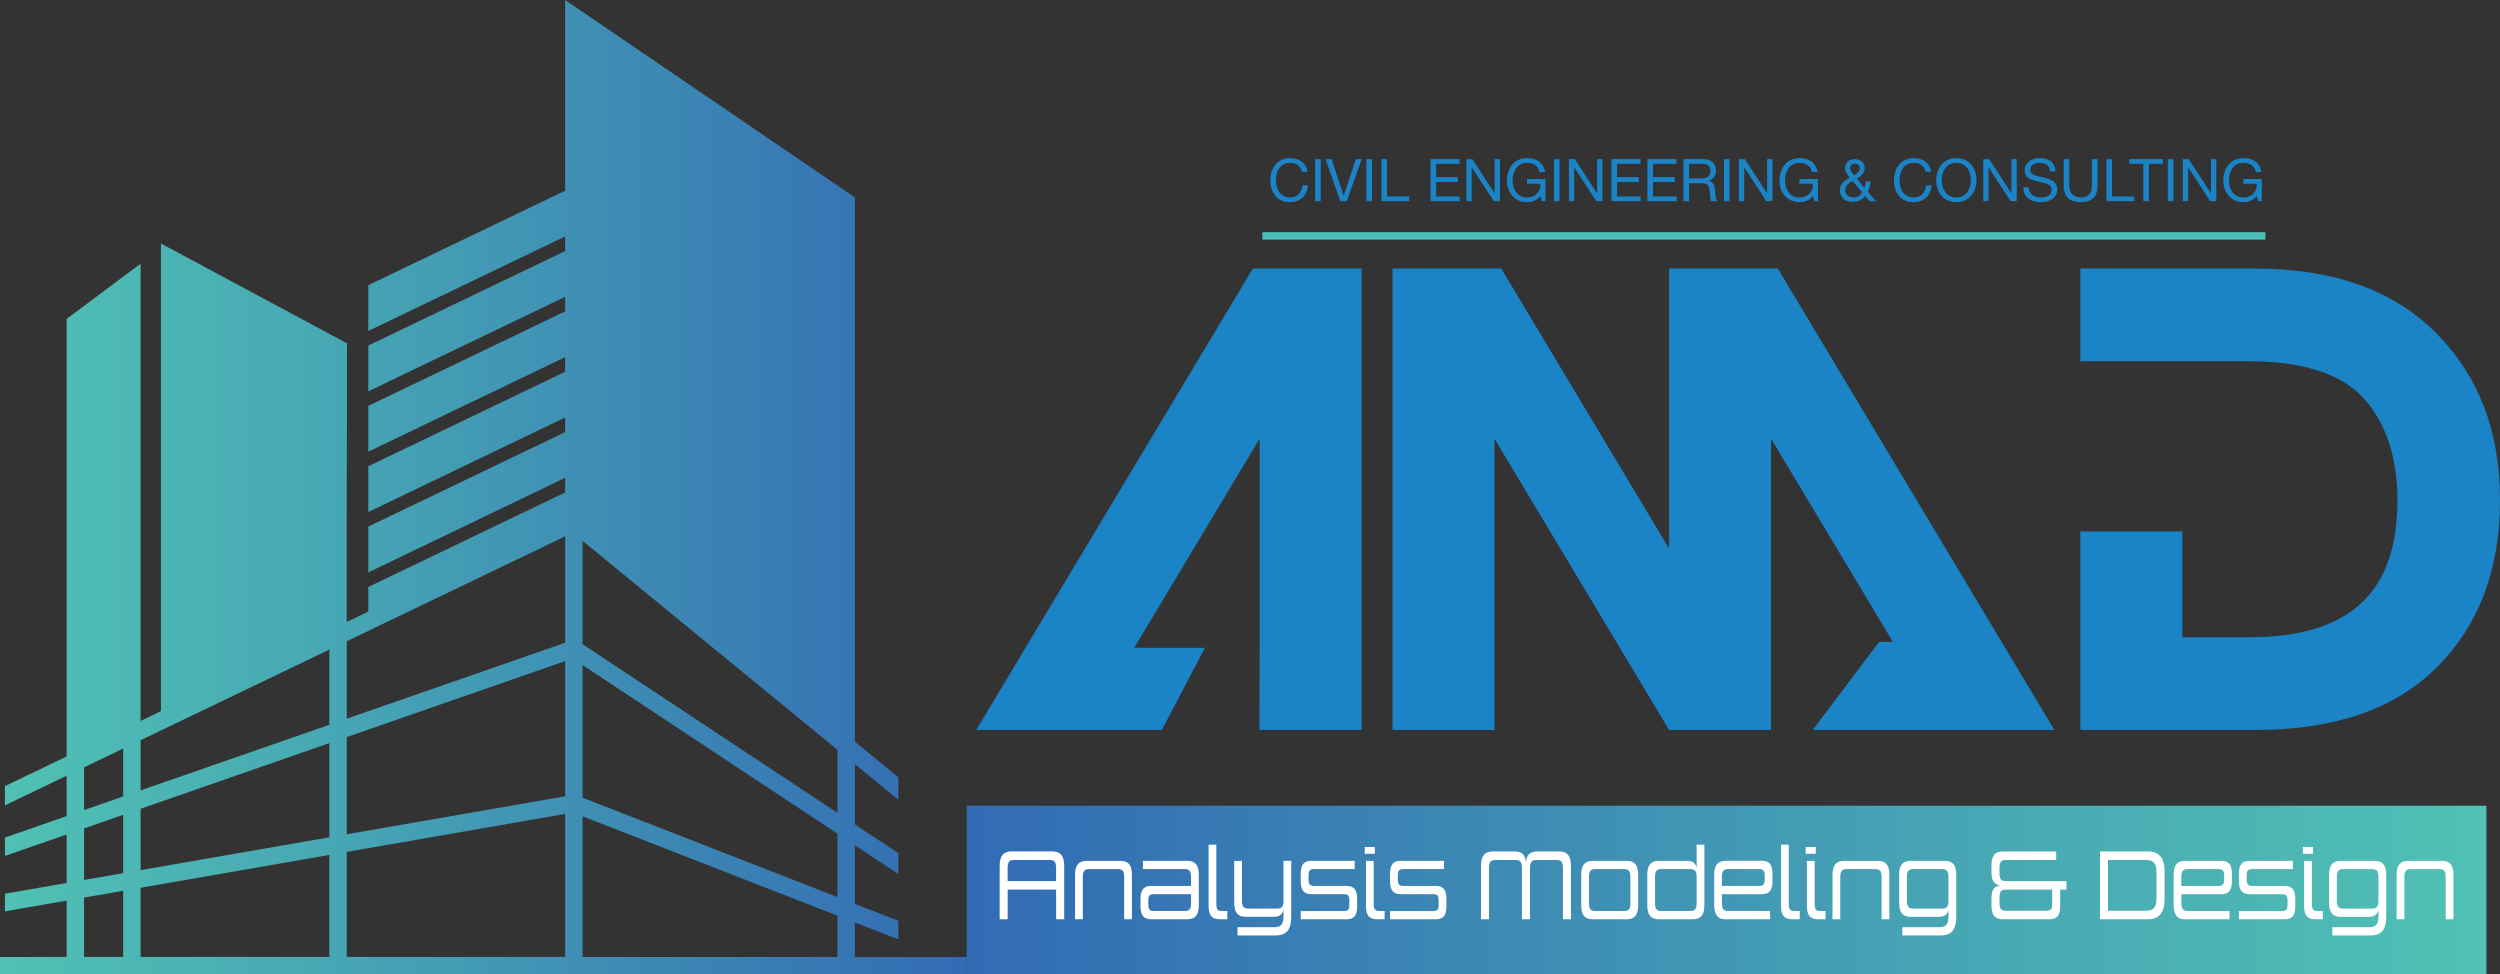
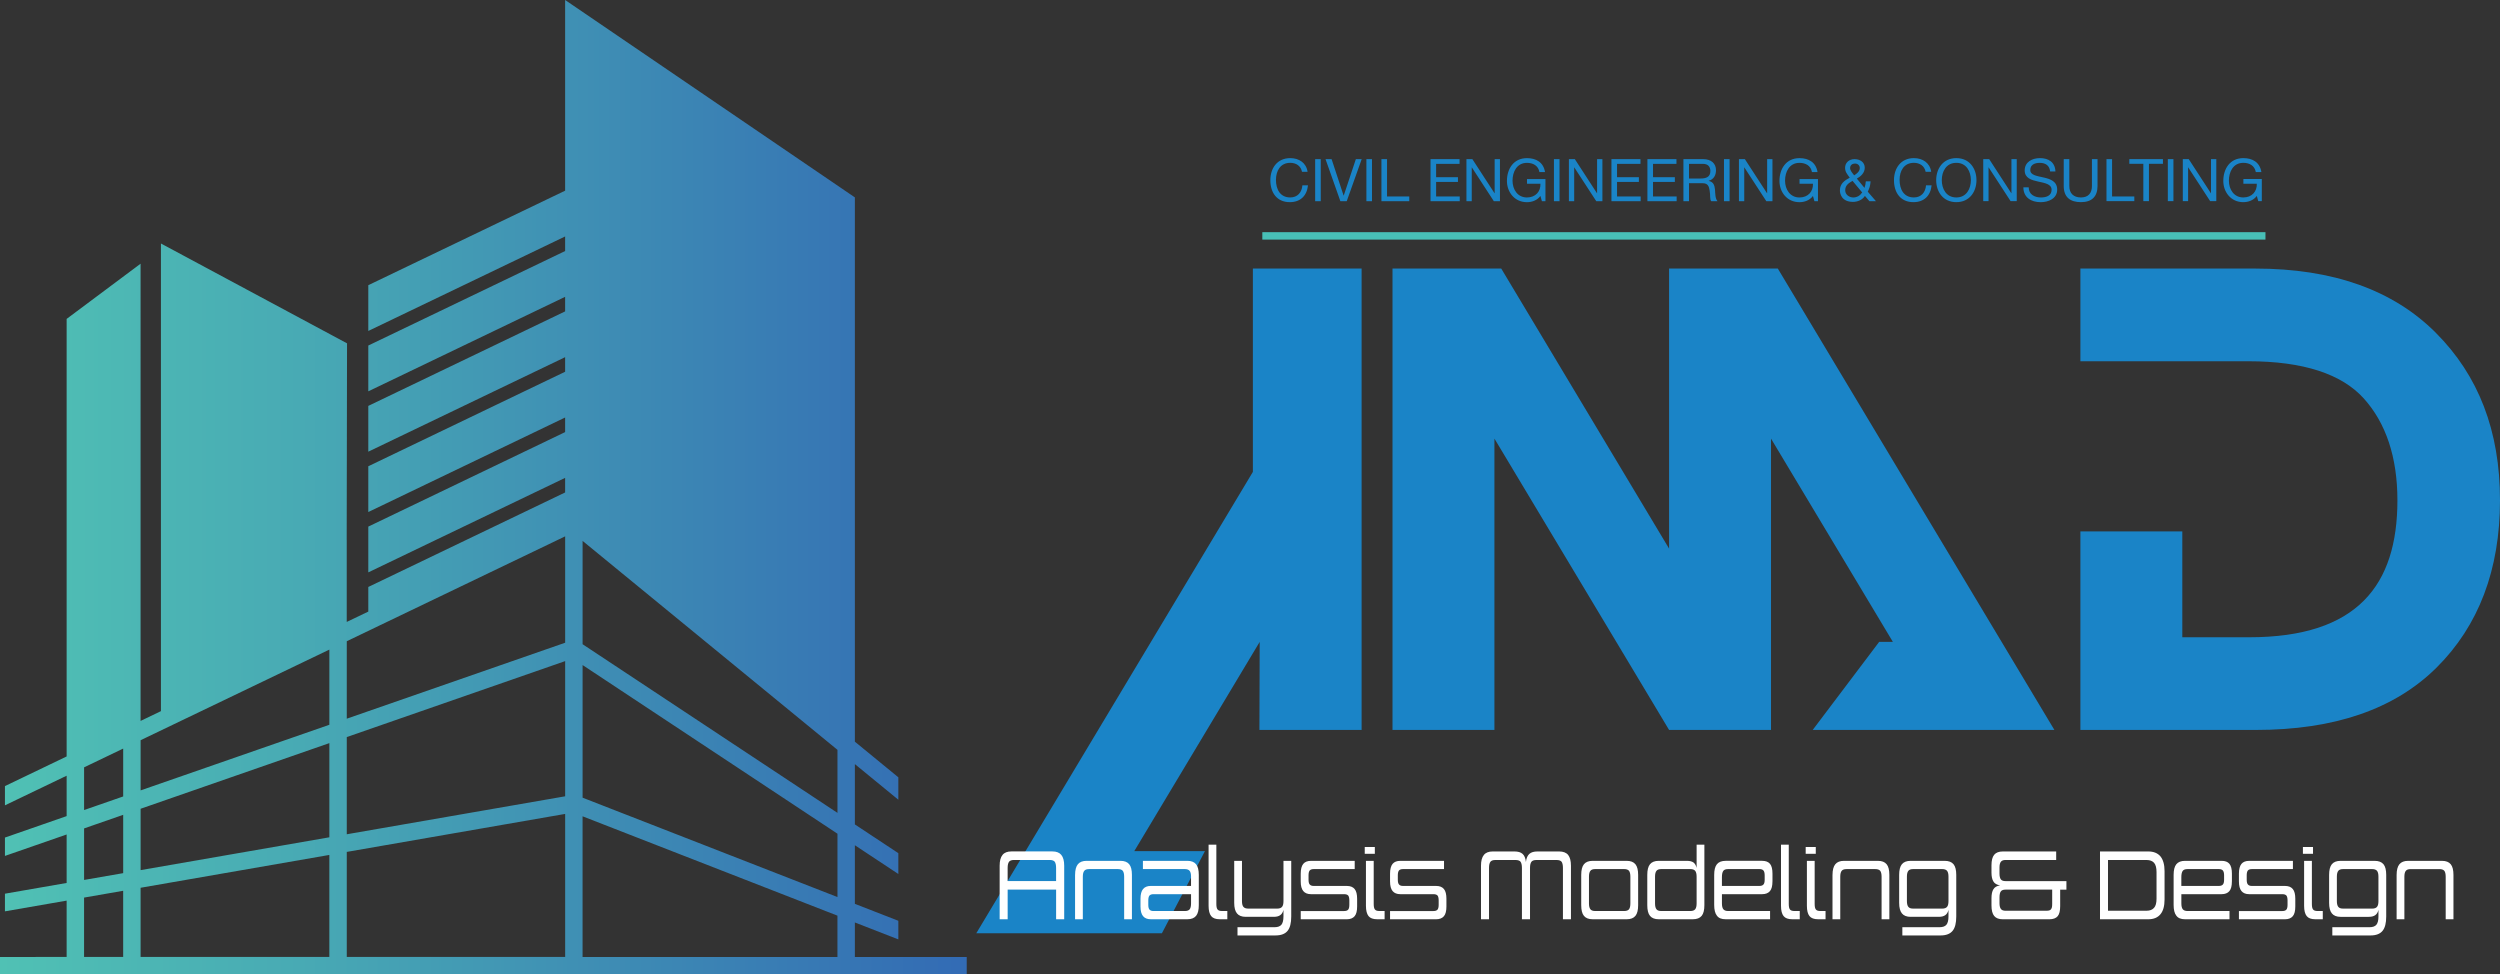
<svg xmlns="http://www.w3.org/2000/svg" id="Layer_2" data-name="Layer 2" viewBox="0 0 1644.83 641.07">
  <rect x="0" y="0" width="1644.83" height="641.07" fill="#333333" stroke="none" />
  <defs>
    <style>
      .cls-1 {
        fill: url(#linear-gradient-2);
      }

      .cls-2 {
        fill: #fff;
      }

      .cls-3 {
        fill: #1a84c7;
      }

      .cls-4 {
        clip-path: url(#clippath-1);
      }

      .cls-5 {
        fill: #48c0b7;
      }

      .cls-6 {
        clip-path: url(#clippath);
      }

      .cls-7 {
        clip-rule: evenodd;
      }

      .cls-7, .cls-8 {
        fill: none;
      }

      .cls-9 {
        fill: url(#linear-gradient);
      }
    </style>
    <clipPath id="clippath">
      <path class="cls-7" d="m55.31,590.55l25.73-4.48v43.54h-25.73v-39.07Zm37.19-6.46l124.18-21.6v67.13h-124.18v-45.53Zm290.79-47.02l167.69,65.37v27.18h-167.69v-92.55Zm-327.97,7.97l25.73-8.94v38.37l-25.73,4.47v-33.9Zm172.83,15.46l143.69-25v94.11h-143.69v-69.12Zm-172.83-55.64l25.73-12.35v31.5l-25.73,8.94v-28.09Zm37.19,27.25l124.18-43.19v61.96l-124.18,21.6v-40.37Zm290.79-7.29v-87.26l167.69,110.97v41.67l-167.69-65.38Zm-155.15-39.88l143.69-49.98v88.95l-143.69,24.98v-63.95Zm-135.64,2.07l124.18-59.62v49.46l-124.18,43.18v-33.01Zm290.79-63.15v-67.98l166.87,136.79.82.67v41.48l-167.69-110.97Zm-155.15-1.98l143.69-69v69.99l-143.69,49.98v-50.97Zm407.91,219.21v-11.46h-73.62v-22.71l28.6,11.14v-12.25l-28.6-11.14v-38.56l28.6,18.92v-13.7l-28.6-18.92v-39.68l28.6,23.44v-14.76l-28.6-23.44v-76.61c-.03-93.43-.04-186.87,0-280.3v-1.19s-.98-.66-.98-.66c-43.26-29.45-86.5-58.92-129.75-88.4L371.82,0v125.45l-129.5,62.18v30.12l129.5-62.18v9.59l-129.5,62.18v30.12l129.5-62.18v9.59l-129.5,62.18v30.12l129.5-62.18v9.59l-129.5,62.18v30.12l129.5-62.19v9.6l-129.5,62.18v30.11l129.5-62.18v9.6l-129.5,62.18v16.2l-14.19,6.81v-54.1h-.03l.23-129.19c-40.83-21.87-81.63-43.79-122.44-65.69v307.67l-13.4,6.44V173.49l-48.65,36.33v287.87l-40.59,19.5v12.66l40.59-19.49v26.58l-40.59,14.12v12.08l40.59-14.11v31.9l-40.59,7.06v11.61l40.59-7.05v37.07H0v11.46h636.04Z" />
    </clipPath>
    <linearGradient id="linear-gradient" x1="0" y1="320.54" x2="636.04" y2="320.54" gradientUnits="userSpaceOnUse">
      <stop offset="0" stop-color="#50c1b4" />
      <stop offset=".31" stop-color="#48aab4" />
      <stop offset=".95" stop-color="#346fb4" />
      <stop offset=".99" stop-color="#336cb5" />
      <stop offset="1" stop-color="#336cb5" />
    </linearGradient>
    <clipPath id="clippath-1">
      <rect class="cls-8" x="636" y="530.12" width="999.89" height="110.95" />
    </clipPath>
    <linearGradient id="linear-gradient-2" x1="636" y1="585.6" x2="1635.89" y2="585.6" gradientUnits="userSpaceOnUse">
      <stop offset="0" stop-color="#336cb5" />
      <stop offset="0" stop-color="#336cb5" />
      <stop offset=".04" stop-color="#336eb4" />
      <stop offset=".69" stop-color="#48a9b4" />
      <stop offset="1" stop-color="#50c1b4" />
    </linearGradient>
  </defs>
  <g id="Layer_1-2" data-name="Layer 1">
    <g class="cls-6">
      <rect class="cls-9" width="636.04" height="641.07" />
    </g>
    <g>
      <g class="cls-4">
-         <rect class="cls-1" x="636" y="530.12" width="999.89" height="110.95" />
-       </g>
-       <path class="cls-3" d="m824.31,176.69h71.53v303.55h-67.23l.18-57.91v-133.78l-82.52,137.65h46.5l-28.32,54.04h-122.12l181.98-303.55Zm778.29,42.25c-28.09-28.09-67.56-42.25-118.9-42.25h-114.94v60.99h110.58c36.16,0,61.33,8.43,75.8,24.39,14.63,16.18,22.2,38.74,22.2,67.07,0,55.73-26.17,90.14-97.55,90.14h-43.98v-69.67h-67.05v130.64h115.38c51.84,0,91.36-13.67,118.9-40.96,27.73-27.5,41.79-64.44,41.79-110.14s-14.13-82.1-42.23-110.2Zm-504.46-42.25v184.25l-110.43-184.25h-71.54v303.55h67.06v-191.68l114.91,191.68h67.06v-191.68l80.19,133.76h-9.03l-43.72,57.92h159.01l-181.97-303.55h-71.54Z" />
+         </g>
+       <path class="cls-3" d="m824.31,176.69h71.53v303.55h-67.23l.18-57.91l-82.52,137.65h46.5l-28.32,54.04h-122.12l181.98-303.55Zm778.29,42.25c-28.09-28.09-67.56-42.25-118.9-42.25h-114.94v60.99h110.58c36.16,0,61.33,8.43,75.8,24.39,14.63,16.18,22.2,38.74,22.2,67.07,0,55.73-26.17,90.14-97.55,90.14h-43.98v-69.67h-67.05v130.64h115.38c51.84,0,91.36-13.67,118.9-40.96,27.73-27.5,41.79-64.44,41.79-110.14s-14.13-82.1-42.23-110.2Zm-504.46-42.25v184.25l-110.43-184.25h-71.54v303.55h67.06v-191.68l114.91,191.68h67.06v-191.68l80.19,133.76h-9.03l-43.72,57.92h159.01l-181.97-303.55h-71.54Z" />
      <rect class="cls-5" x="830.52" y="152.75" width="660" height="4.89" />
      <path class="cls-3" d="m1385.92,132.35h18.32v-3.1h-14.64v-24.56h-3.68v27.66Zm-5.89-27.66h-3.68v17.66c0,4.88-2.56,7.56-7.21,7.56-4.88,0-7.67-2.67-7.67-7.56v-17.66h-3.68v17.66c0,7.36,4.22,10.65,11.35,10.65s10.89-3.68,10.89-10.65v-17.66Zm-27.7,8.09c-.23-6.08-4.53-8.75-10.19-8.75-5.04,0-10.03,2.48-10.03,8.1,0,5.08,4.45,6.36,8.87,7.33,4.42.97,8.83,1.63,8.83,5.42,0,3.99-3.68,5.04-7.01,5.04-4.18,0-8.06-2.02-8.06-6.66h-3.49c0,6.74,5.23,9.76,11.43,9.76,5.04,0,10.81-2.36,10.81-8.25,0-5.42-4.41-6.97-8.83-7.98-4.45-1.01-8.87-1.51-8.87-4.92,0-3.61,3.1-4.73,6.2-4.73,3.8,0,6.43,1.7,6.86,5.65h3.49Zm-47.5,19.57h3.49v-22.2h.08l14.45,22.2h4.03v-27.66h-3.49v22.43h-.08l-14.56-22.43h-3.91v27.66Zm-27.27-13.83c0-5.58,2.83-11.39,9.57-11.39s9.57,5.81,9.57,11.39-2.83,11.39-9.57,11.39-9.57-5.81-9.57-11.39Zm-3.68,0c0,7.52,4.46,14.48,13.25,14.48s13.25-6.97,13.25-14.48-4.46-14.49-13.25-14.49-13.25,6.97-13.25,14.49Zm-3.29-5.5c-.85-5.89-5.62-8.99-11.39-8.99-8.52,0-13.09,6.55-13.09,14.56s4.19,14.41,12.79,14.41c6.97,0,11.27-4.18,11.97-11.08h-3.68c-.35,4.58-3.14,7.98-7.98,7.98-6.62,0-9.41-5.27-9.41-11.58,0-5.77,2.79-11.2,9.38-11.2,3.84,0,6.97,1.98,7.75,5.89h3.68Zm-50.67,2.33c-1.2-1.52-2.67-3.14-2.67-4.8,0-2.02,1.63-2.95,3.18-2.95,1.98,0,3.18,1.36,3.18,2.95,0,2.32-2.09,3.79-3.68,4.8Zm10.03,17.01h4.3l-5.39-6.24c1.16-2.44,1.59-3.57,1.86-6.82h-3.14c-.08,1.47-.39,2.94-.89,4.3l-5-6.08c2.67-1.51,5.19-3.87,5.19-7.17,0-3.76-3.25-5.65-6.7-5.65-3.99,0-6.24,2.67-6.24,5.69,0,2.82,1.51,4.3,3.06,6.51-3.53,1.86-6.47,4.03-6.47,8.36,0,2.25,1.16,7.56,8.64,7.56,3.02,0,6.16-1.32,7.82-3.91l2.95,3.45Zm-4.76-5.73c-1.36,2.01-3.37,3.29-5.89,3.29-2.67,0-5.27-1.9-5.27-4.69,0-3.29,2.21-4.76,4.81-6.23l6.36,7.63Zm-31.42,5.73h2.33v-14.57h-12.13v3.1h8.83c.23,5.04-3.18,9.03-8.87,9.03-6.16,0-9.49-5.27-9.49-11.04s2.79-11.74,9.49-11.74c4.11,0,7.48,1.9,8.21,6.08h3.68c-1.05-6.47-5.85-9.18-11.89-9.18-8.76,0-13.17,6.97-13.17,15.03,0,7.21,4.92,13.95,13.17,13.95,3.25,0,6.74-1.2,8.87-4.1l.97,3.45Zm-49.67,0h3.49v-22.2h.08l14.45,22.2h4.03v-27.66h-3.49v22.43h-.08l-14.57-22.43h-3.91v27.66Zm-9.84,0h3.68v-27.66h-3.68v27.66Zm-26.69,0h3.68v-11.82h8.99c3.56,0,4.22,2.28,4.61,5,.54,2.71-.04,5.7,1.01,6.82h4.11c-1.55-1.9-1.4-4.92-1.63-7.63-.27-2.71-.93-5.08-4.14-5.7v-.08c3.33-.93,4.8-3.68,4.8-7.01,0-4.42-3.21-7.24-8.41-7.24h-13.02v27.66Zm3.68-14.92v-9.65h9.14c3.45,0,4.92,2.02,4.92,4.73,0,4.02-2.94,4.92-6.39,4.92h-7.67Zm-27.35,14.92h19.21v-3.1h-15.54v-9.57h14.37v-3.09h-14.37v-8.8h15.42v-3.09h-19.1v27.66Zm-23.67,0h19.21v-3.1h-15.54v-9.57h14.37v-3.09h-14.37v-8.8h15.42v-3.09h-19.1v27.66Zm-28.01,0h3.49v-22.2h.08l14.45,22.2h4.03v-27.66h-3.49v22.43h-.08l-14.56-22.43h-3.91v27.66Zm-9.84,0h3.68v-27.66h-3.68v27.66Zm-7.9,0h2.32v-14.57h-12.13v3.1h8.83c.23,5.04-3.18,9.03-8.87,9.03-6.16,0-9.49-5.27-9.49-11.04s2.79-11.74,9.49-11.74c4.11,0,7.48,1.9,8.21,6.08h3.68c-1.04-6.47-5.85-9.18-11.89-9.18-8.76,0-13.17,6.97-13.17,15.03,0,7.21,4.92,13.95,13.17,13.95,3.26,0,6.74-1.2,8.87-4.1l.97,3.45Zm-49.66,0h3.49v-22.2h.08l14.45,22.2h4.03v-27.66h-3.49v22.43h-.08l-14.57-22.43h-3.91v27.66Zm-23.63,0h19.22v-3.1h-15.54v-9.57h14.37v-3.09h-14.37v-8.8h15.42v-3.09h-19.1v27.66Zm-32.31,0h18.33v-3.1h-14.64v-24.56h-3.68v27.66Zm-9.88,0h3.68v-27.66h-3.68v27.66Zm-3.1-27.66h-3.84l-7.98,23.98h-.08l-7.9-23.98h-3.99l9.76,27.66h4.19l9.84-27.66Zm-30.61,27.66h3.68v-27.66h-3.68v27.66Zm-5-19.34c-.85-5.89-5.62-8.99-11.39-8.99-8.53,0-13.1,6.55-13.1,14.56s4.19,14.41,12.79,14.41c6.97,0,11.27-4.18,11.97-11.08h-3.68c-.35,4.58-3.14,7.98-7.98,7.98-6.63,0-9.41-5.27-9.41-11.58,0-5.77,2.79-11.2,9.38-11.2,3.84,0,6.97,1.98,7.75,5.89h3.68Z" />
      <path class="cls-3" d="m1485.79,132.35h2.33v-14.57h-12.13v3.1h8.83c.23,5.04-3.18,9.03-8.87,9.03-6.16,0-9.49-5.27-9.49-11.04s2.79-11.74,9.49-11.74c4.11,0,7.48,1.9,8.21,6.08h3.68c-1.04-6.47-5.85-9.18-11.89-9.18-8.76,0-13.17,6.97-13.17,15.03,0,7.21,4.92,13.95,13.17,13.95,3.26,0,6.74-1.2,8.87-4.1l.97,3.45Zm-49.66,0h3.49v-22.2h.08l14.45,22.2h4.03v-27.66h-3.49v22.43h-.08l-14.57-22.43h-3.91v27.66Zm-9.84,0h3.68v-27.66h-3.68v27.66Zm-16.12,0h3.68v-24.57h9.22v-3.09h-22.12v3.09h9.22v24.57Z" />
      <path class="cls-2" d="m1576.81,575.62c0-3.18.63-5.54,1.84-7.01,1.21-1.47,3.11-2.23,5.69-2.23h22.34c2.63,0,4.53.76,5.74,2.23,1.21,1.47,1.79,3.82,1.79,7.01v29.2h-5.11v-27.98c0-1.85-.31-3.13-.89-3.89-.63-.76-1.69-1.14-3.21-1.14h-18.97c-1.53,0-2.58.38-3.16,1.14-.63.76-.95,2.04-.95,3.89v27.98h-5.11v-29.2Zm-36.88,27.6c-2.58,0-4.48-.77-5.69-2.23-1.21-1.46-1.84-3.76-1.84-6.95v-18.42c0-3.18.58-5.54,1.79-7.01,1.21-1.47,3.11-2.23,5.74-2.23h22.45c2.63,0,4.58.76,5.8,2.23,1.21,1.47,1.79,3.82,1.79,7.01v27.41c0,4.27-.79,7.46-2.43,9.43-1.63,1.98-4.27,3-7.85,3h-25.18v-5.42h24.5c2.06,0,3.53-.51,4.48-1.6.9-1.08,1.37-2.87,1.37-5.48v-4.33c-.37,1.59-1.05,2.74-2.05,3.44-1,.77-2.42,1.15-4.32,1.15h-18.55Zm20.81-5.42c1.48,0,2.53-.38,3.16-1.14.63-.7.95-1.98.95-3.83v-16c0-1.85-.31-3.13-.95-3.89-.63-.76-1.69-1.14-3.16-1.14h-19.13c-1.53,0-2.58.38-3.16,1.14-.63.76-.95,2.04-.95,3.89v16c0,1.79.32,3.06.95,3.83.58.76,1.63,1.14,3.16,1.14h19.13Zm-38.94-36.07h-6.64v-4.47h6.64v4.47Zm6.43,37.66v5.42h-4.95c-2.64,0-4.53-.7-5.64-2.1-1.11-1.4-1.69-3.64-1.69-6.75v-29.58h5.11v28.36c0,1.78.26,3,.79,3.63.53.7,1.53,1.02,3,1.02h3.37Zm-46.63-27.59c-1.21,0-2.11.31-2.63.89-.53.64-.79,1.72-.79,3.19v2.93c0,1.47.26,2.55.79,3.13.53.63,1.42.95,2.63.95h21.81c2.32,0,4,.7,5.11,2.05,1.11,1.33,1.63,3.5,1.63,6.37v5.1c0,2.93-.53,5.04-1.63,6.37-1.11,1.34-2.85,2.04-5.16,2.04h-30.3v-5.42h28.61c1.21,0,2.11-.32,2.64-.95.47-.57.74-1.66.74-3.13v-2.93c0-1.47-.26-2.55-.74-3.19-.53-.57-1.42-.89-2.64-.89h-21.81c-2.32,0-4-.7-5.11-2.04-1.11-1.33-1.69-3.44-1.69-6.38v-5.1c0-2.93.58-5.1,1.69-6.44,1.11-1.33,2.79-1.97,5.11-1.97h28.72v5.42h-26.98Zm-42.31,0c-1.58,0-2.64.38-3.22,1.2-.58.83-.9,2.17-.9,4.08v5.8h24.71c1.21,0,2.11-.32,2.63-.95.53-.58.79-1.66.79-3.13v-2.86c0-1.46-.26-2.55-.79-3.19-.53-.64-1.42-.95-2.63-.95h-20.6Zm29.14,8.09c0,2.94-.53,5.04-1.63,6.38-1.1,1.34-2.84,2.04-5.16,2.04h-26.45v6.05c0,1.85.32,3.12.95,3.89.63.76,1.69,1.14,3.16,1.14h27.56v5.42h-29.24c-2.69,0-4.58-.76-5.74-2.36-1.21-1.53-1.79-3.88-1.79-7.07v-19.77c0-3.18.58-5.54,1.79-7.01,1.21-1.47,3.11-2.23,5.74-2.23h24.03c2.32,0,4.06.64,5.16,1.97,1.11,1.34,1.63,3.51,1.63,6.44v5.1Zm-56.11,19.31c2.16,0,3.79-.63,4.9-1.91,1.11-1.21,1.63-3.25,1.63-6.05v-17.46c0-2.8-.53-4.85-1.63-6.12-1.11-1.21-2.74-1.84-4.9-1.84h-25.4v33.39h25.4Zm1.06-39c3.53,0,6.22,1.08,8.06,3.25,1.79,2.23,2.69,5.48,2.69,9.75v18.61c0,4.28-.89,7.52-2.69,9.69-1.84,2.24-4.53,3.32-8.06,3.32h-31.72v-44.62h31.72Zm-103.12,30.72c0-2.55.42-4.52,1.27-5.86.79-1.33,2.26-2.23,4.37-2.55-2.11-.32-3.58-1.21-4.37-2.55-.84-1.34-1.27-3.32-1.27-5.86v-4.78c0-3.18.58-5.48,1.79-6.95,1.21-1.46,3.11-2.17,5.74-2.17h35.04v5.61h-33.35c-1.42,0-2.42.38-3,1.14-.63.76-.95,2.04-.95,3.83v3.89c0,1.84.32,3.12.89,3.89.58.76,1.58,1.15,3.11,1.15h40.04v5.61h-4.11v10.84c0,3.05-.53,5.29-1.63,6.62-1.11,1.34-2.95,2.04-5.53,2.04h-30.51c-2.63,0-4.53-.7-5.74-2.17-1.21-1.47-1.79-3.77-1.79-6.95v-4.78Zm9.28-5.61c-1.53,0-2.53.38-3.11,1.15-.58.76-.89,2.04-.89,3.89v3.89c0,1.78.32,3.06.95,3.83.58.76,1.58,1.14,3,1.14h26.87c.74,0,1.37-.06,1.84-.19.47-.13.89-.38,1.21-.76.26-.32.47-.83.63-1.41.1-.57.16-1.34.16-2.29v-9.24h-30.67Zm-62.49,17.91c-2.58,0-4.48-.77-5.69-2.23-1.21-1.46-1.84-3.76-1.84-6.95v-18.42c0-3.18.58-5.54,1.79-7.01,1.21-1.47,3.11-2.23,5.74-2.23h22.45c2.64,0,4.58.76,5.8,2.23,1.21,1.47,1.79,3.82,1.79,7.01v27.41c0,4.27-.79,7.46-2.43,9.43-1.63,1.98-4.27,3-7.85,3h-25.19v-5.42h24.5c2.06,0,3.53-.51,4.48-1.6.9-1.08,1.37-2.87,1.37-5.48v-4.33c-.37,1.59-1.05,2.74-2.05,3.44-1,.77-2.43,1.15-4.32,1.15h-18.55Zm20.81-5.42c1.47,0,2.53-.38,3.16-1.14.63-.7.95-1.98.95-3.83v-16c0-1.85-.32-3.13-.95-3.89-.63-.76-1.69-1.14-3.16-1.14h-19.13c-1.53,0-2.58.38-3.16,1.14-.63.76-.95,2.04-.95,3.89v16c0,1.79.32,3.06.95,3.83.58.76,1.63,1.14,3.16,1.14h19.13Zm-72.19-22.18c0-3.18.63-5.54,1.84-7.01,1.21-1.47,3.11-2.23,5.69-2.23h22.34c2.63,0,4.53.76,5.74,2.23,1.21,1.47,1.79,3.82,1.79,7.01v29.2h-5.11v-27.98c0-1.85-.32-3.13-.9-3.89-.63-.76-1.69-1.14-3.21-1.14h-18.97c-1.53,0-2.58.38-3.16,1.14-.63.76-.95,2.04-.95,3.89v27.98h-5.11v-29.2Zm-11.01-13.89h-6.64v-4.47h6.64v4.47Zm6.43,37.66v5.42h-4.95c-2.64,0-4.53-.7-5.64-2.1-1.11-1.4-1.68-3.64-1.68-6.75v-29.58h5.11v28.36c0,1.78.26,3,.79,3.63.53.7,1.53,1.02,3,1.02h3.37Zm-16.97,0v5.42h-5.01c-2.64,0-4.53-.7-5.64-2.1-1.11-1.4-1.69-3.64-1.69-6.75v-40.22h5.11v39c0,1.78.26,3,.79,3.63.52.7,1.53,1.02,3,1.02h3.43Zm-47.1-27.59c-1.58,0-2.64.38-3.22,1.2-.58.83-.89,2.17-.89,4.08v5.8h24.71c1.21,0,2.11-.32,2.63-.95.53-.58.79-1.66.79-3.13v-2.86c0-1.46-.26-2.55-.79-3.19-.53-.64-1.42-.95-2.63-.95h-20.6Zm29.14,8.09c0,2.94-.53,5.04-1.63,6.38-1.11,1.34-2.85,2.04-5.16,2.04h-26.45v6.05c0,1.85.32,3.12.95,3.89.63.76,1.69,1.14,3.16,1.14h27.56v5.42h-29.24c-2.69,0-4.59-.76-5.74-2.36-1.21-1.53-1.79-3.88-1.79-7.07v-19.77c0-3.18.58-5.54,1.79-7.01,1.21-1.47,3.11-2.23,5.74-2.23h24.03c2.31,0,4.05.64,5.16,1.97,1.11,1.34,1.63,3.51,1.63,6.44v5.1Zm-49.9-3.06c0-1.85-.32-3.13-.95-3.89-.63-.76-1.69-1.14-3.16-1.14h-19.13c-1.53,0-2.58.38-3.16,1.14-.63.76-.95,2.04-.95,3.89v17.53c0,1.85.32,3.12.95,3.89.58.76,1.63,1.14,3.16,1.14h19.13c1.47,0,2.53-.38,3.16-1.14.63-.77.95-2.04.95-3.89v-17.53Zm5.11,18.74c0,3.19-.58,5.54-1.79,7.01-1.21,1.47-3.16,2.23-5.8,2.23h-22.45c-2.63,0-4.53-.76-5.74-2.23-1.21-1.46-1.79-3.82-1.79-7.01v-19.95c0-3.18.58-5.54,1.79-7.01,1.21-1.47,3.11-2.23,5.74-2.23h18.55c1.9,0,3.32.38,4.32,1.08,1,.76,1.69,1.97,2.06,3.57v-15.29h5.11v39.84Zm-52.8,3.82c1.53,0,2.58-.38,3.21-1.14.58-.77.9-2.04.9-3.89v-17.53c0-1.85-.32-3.13-.9-3.89-.63-.76-1.69-1.14-3.21-1.14h-19.02c-1.53,0-2.58.38-3.16,1.14-.63.76-.95,2.04-.95,3.89v17.53c0,1.85.32,3.12.95,3.89.58.76,1.64,1.14,3.16,1.14h19.02Zm1.69-33.01c2.63,0,4.53.76,5.74,2.23,1.21,1.47,1.79,3.82,1.79,7.01v19.95c0,3.19-.58,5.54-1.79,7.01-1.21,1.47-3.11,2.23-5.74,2.23h-22.39c-2.63,0-4.53-.76-5.74-2.23-1.21-1.46-1.79-3.82-1.79-7.01v-19.95c0-3.18.58-5.54,1.79-7.01,1.21-1.47,3.11-2.23,5.74-2.23h22.39Zm-44.47-6.18c2.68,0,4.69.76,5.95,2.3,1.21,1.53,1.84,3.89,1.84,7.08v35.25h-5.27v-33.78c0-1.91-.32-3.25-.89-4.08-.63-.76-1.74-1.14-3.27-1.14h-13.33c-1.53,0-2.64.38-3.22,1.14-.63.83-.95,2.17-.95,4.08v33.78h-5.32v-33.78c0-1.91-.32-3.25-.9-4.08-.63-.76-1.74-1.14-3.27-1.14h-13.33c-1.53,0-2.63.38-3.21,1.14-.63.83-.95,2.17-.95,4.08v33.78h-5.27v-35.25c0-3.19.63-5.54,1.9-7.08,1.21-1.53,3.16-2.3,5.85-2.3h14.12c2.48,0,4.27.51,5.48,1.59,1.21,1.08,1.95,2.87,2.21,5.35.26-2.49,1.06-4.27,2.27-5.35,1.21-1.08,3-1.59,5.43-1.59h14.12Zm-102.69,11.6c-1.21,0-2.11.31-2.64.89-.53.64-.79,1.72-.79,3.19v2.93c0,1.47.26,2.55.79,3.13.53.63,1.42.95,2.64.95h21.81c2.32,0,4,.7,5.11,2.05,1.11,1.33,1.63,3.5,1.63,6.37v5.1c0,2.93-.53,5.04-1.63,6.37-1.11,1.34-2.84,2.04-5.16,2.04h-30.3v-5.42h28.61c1.21,0,2.11-.32,2.64-.95.47-.57.74-1.66.74-3.13v-2.93c0-1.47-.26-2.55-.74-3.19-.53-.57-1.43-.89-2.64-.89h-21.81c-2.32,0-4-.7-5.11-2.04-1.11-1.33-1.69-3.44-1.69-6.38v-5.1c0-2.93.58-5.1,1.69-6.44,1.11-1.33,2.79-1.97,5.11-1.97h28.71v5.42h-26.98Zm-18.55-10.07h-6.64v-4.47h6.64v4.47Zm6.43,37.66v5.42h-4.95c-2.64,0-4.53-.7-5.64-2.1-1.1-1.4-1.69-3.64-1.69-6.75v-29.58h5.11v28.36c0,1.78.26,3,.79,3.63.53.7,1.53,1.02,3,1.02h3.37Zm-46.63-27.59c-1.21,0-2.11.31-2.63.89-.53.64-.79,1.72-.79,3.19v2.93c0,1.47.26,2.55.79,3.13.53.63,1.42.95,2.63.95h21.81c2.32,0,4.01.7,5.11,2.05,1.1,1.33,1.63,3.5,1.63,6.37v5.1c0,2.93-.53,5.04-1.63,6.37-1.11,1.34-2.85,2.04-5.17,2.04h-30.3v-5.42h28.61c1.21,0,2.11-.32,2.63-.95.47-.57.74-1.66.74-3.13v-2.93c0-1.47-.26-2.55-.74-3.19-.53-.57-1.42-.89-2.63-.89h-21.82c-2.32,0-4-.7-5.11-2.04-1.11-1.33-1.69-3.44-1.69-6.38v-5.1c0-2.93.58-5.1,1.69-6.44,1.11-1.33,2.79-1.97,5.11-1.97h28.72v5.42h-26.98Zm-50.16,43.66v-5.42h24.39c2.06,0,3.53-.51,4.48-1.6.89-1.08,1.37-2.87,1.37-5.48v-4.33c-.37,1.59-1.05,2.74-2.06,3.44-1,.77-2.42,1.15-4.32,1.15h-18.44c-2.64,0-4.53-.77-5.74-2.23-1.21-1.46-1.84-3.76-1.84-6.95v-27.66h5.11v26.45c0,1.85.32,3.13.95,3.83.63.76,1.69,1.14,3.17,1.14h19.07c1.48,0,2.53-.38,3.16-1.14.63-.7.95-1.98.95-3.83v-26.45h5.11v36.65c0,4.27-.79,7.46-2.42,9.43-1.63,1.98-4.27,3-7.85,3h-25.08Zm-6.69-16.07v5.42h-5c-2.64,0-4.53-.7-5.64-2.1-1.11-1.4-1.69-3.64-1.69-6.75v-40.22h5.11v39c0,1.78.26,3,.79,3.63.53.7,1.53,1.02,3,1.02h3.42Zm-48.58-11.08c-1.21,0-2.11.32-2.63.89-.53.64-.79,1.72-.79,3.19v2.93c0,1.47.26,2.55.79,3.13.53.63,1.42.95,2.63.95h20.6c1.53,0,2.58-.38,3.21-1.14.58-.77.9-2.04.9-3.89v-6.05h-24.71Zm24.71-11.48c0-1.85-.32-3.13-.95-3.89-.63-.76-1.69-1.14-3.16-1.14h-27.56v-5.42h29.24c2.64,0,4.53.76,5.74,2.23,1.21,1.47,1.79,3.82,1.79,7.01v19.95c0,3.19-.58,5.54-1.79,7.01-1.21,1.47-3.11,2.23-5.74,2.23h-24.03c-2.32,0-4.01-.7-5.11-2.04-1.11-1.33-1.69-3.44-1.69-6.37v-5.1c0-2.87.58-5.04,1.69-6.37,1.1-1.34,2.79-2.05,5.11-2.05h26.45v-6.05Zm-76.3-1.21c0-3.18.63-5.54,1.84-7.01,1.21-1.47,3.11-2.23,5.69-2.23h22.34c2.63,0,4.53.76,5.74,2.23,1.21,1.47,1.79,3.82,1.79,7.01v29.2h-5.11v-27.98c0-1.85-.32-3.13-.9-3.89-.63-.76-1.69-1.14-3.21-1.14h-18.97c-1.53,0-2.58.38-3.16,1.14-.63.76-.95,2.04-.95,3.89v27.98h-5.11v-29.2Zm-40.2-9.81c-1.53,0-2.64.38-3.22,1.14-.63.83-.95,2.17-.95,4.08v8.67h31.88v-8.67c0-1.91-.32-3.25-.9-4.08-.63-.76-1.74-1.14-3.27-1.14h-23.55Zm27.72,39v-19.5h-31.88v19.5h-5.27v-35.25c0-3.19.63-5.54,1.9-7.08,1.21-1.53,3.16-2.3,5.85-2.3h26.92c2.69,0,4.64.76,5.9,2.3,1.26,1.53,1.9,3.89,1.9,7.08v35.25h-5.32Z" />
    </g>
  </g>
</svg>